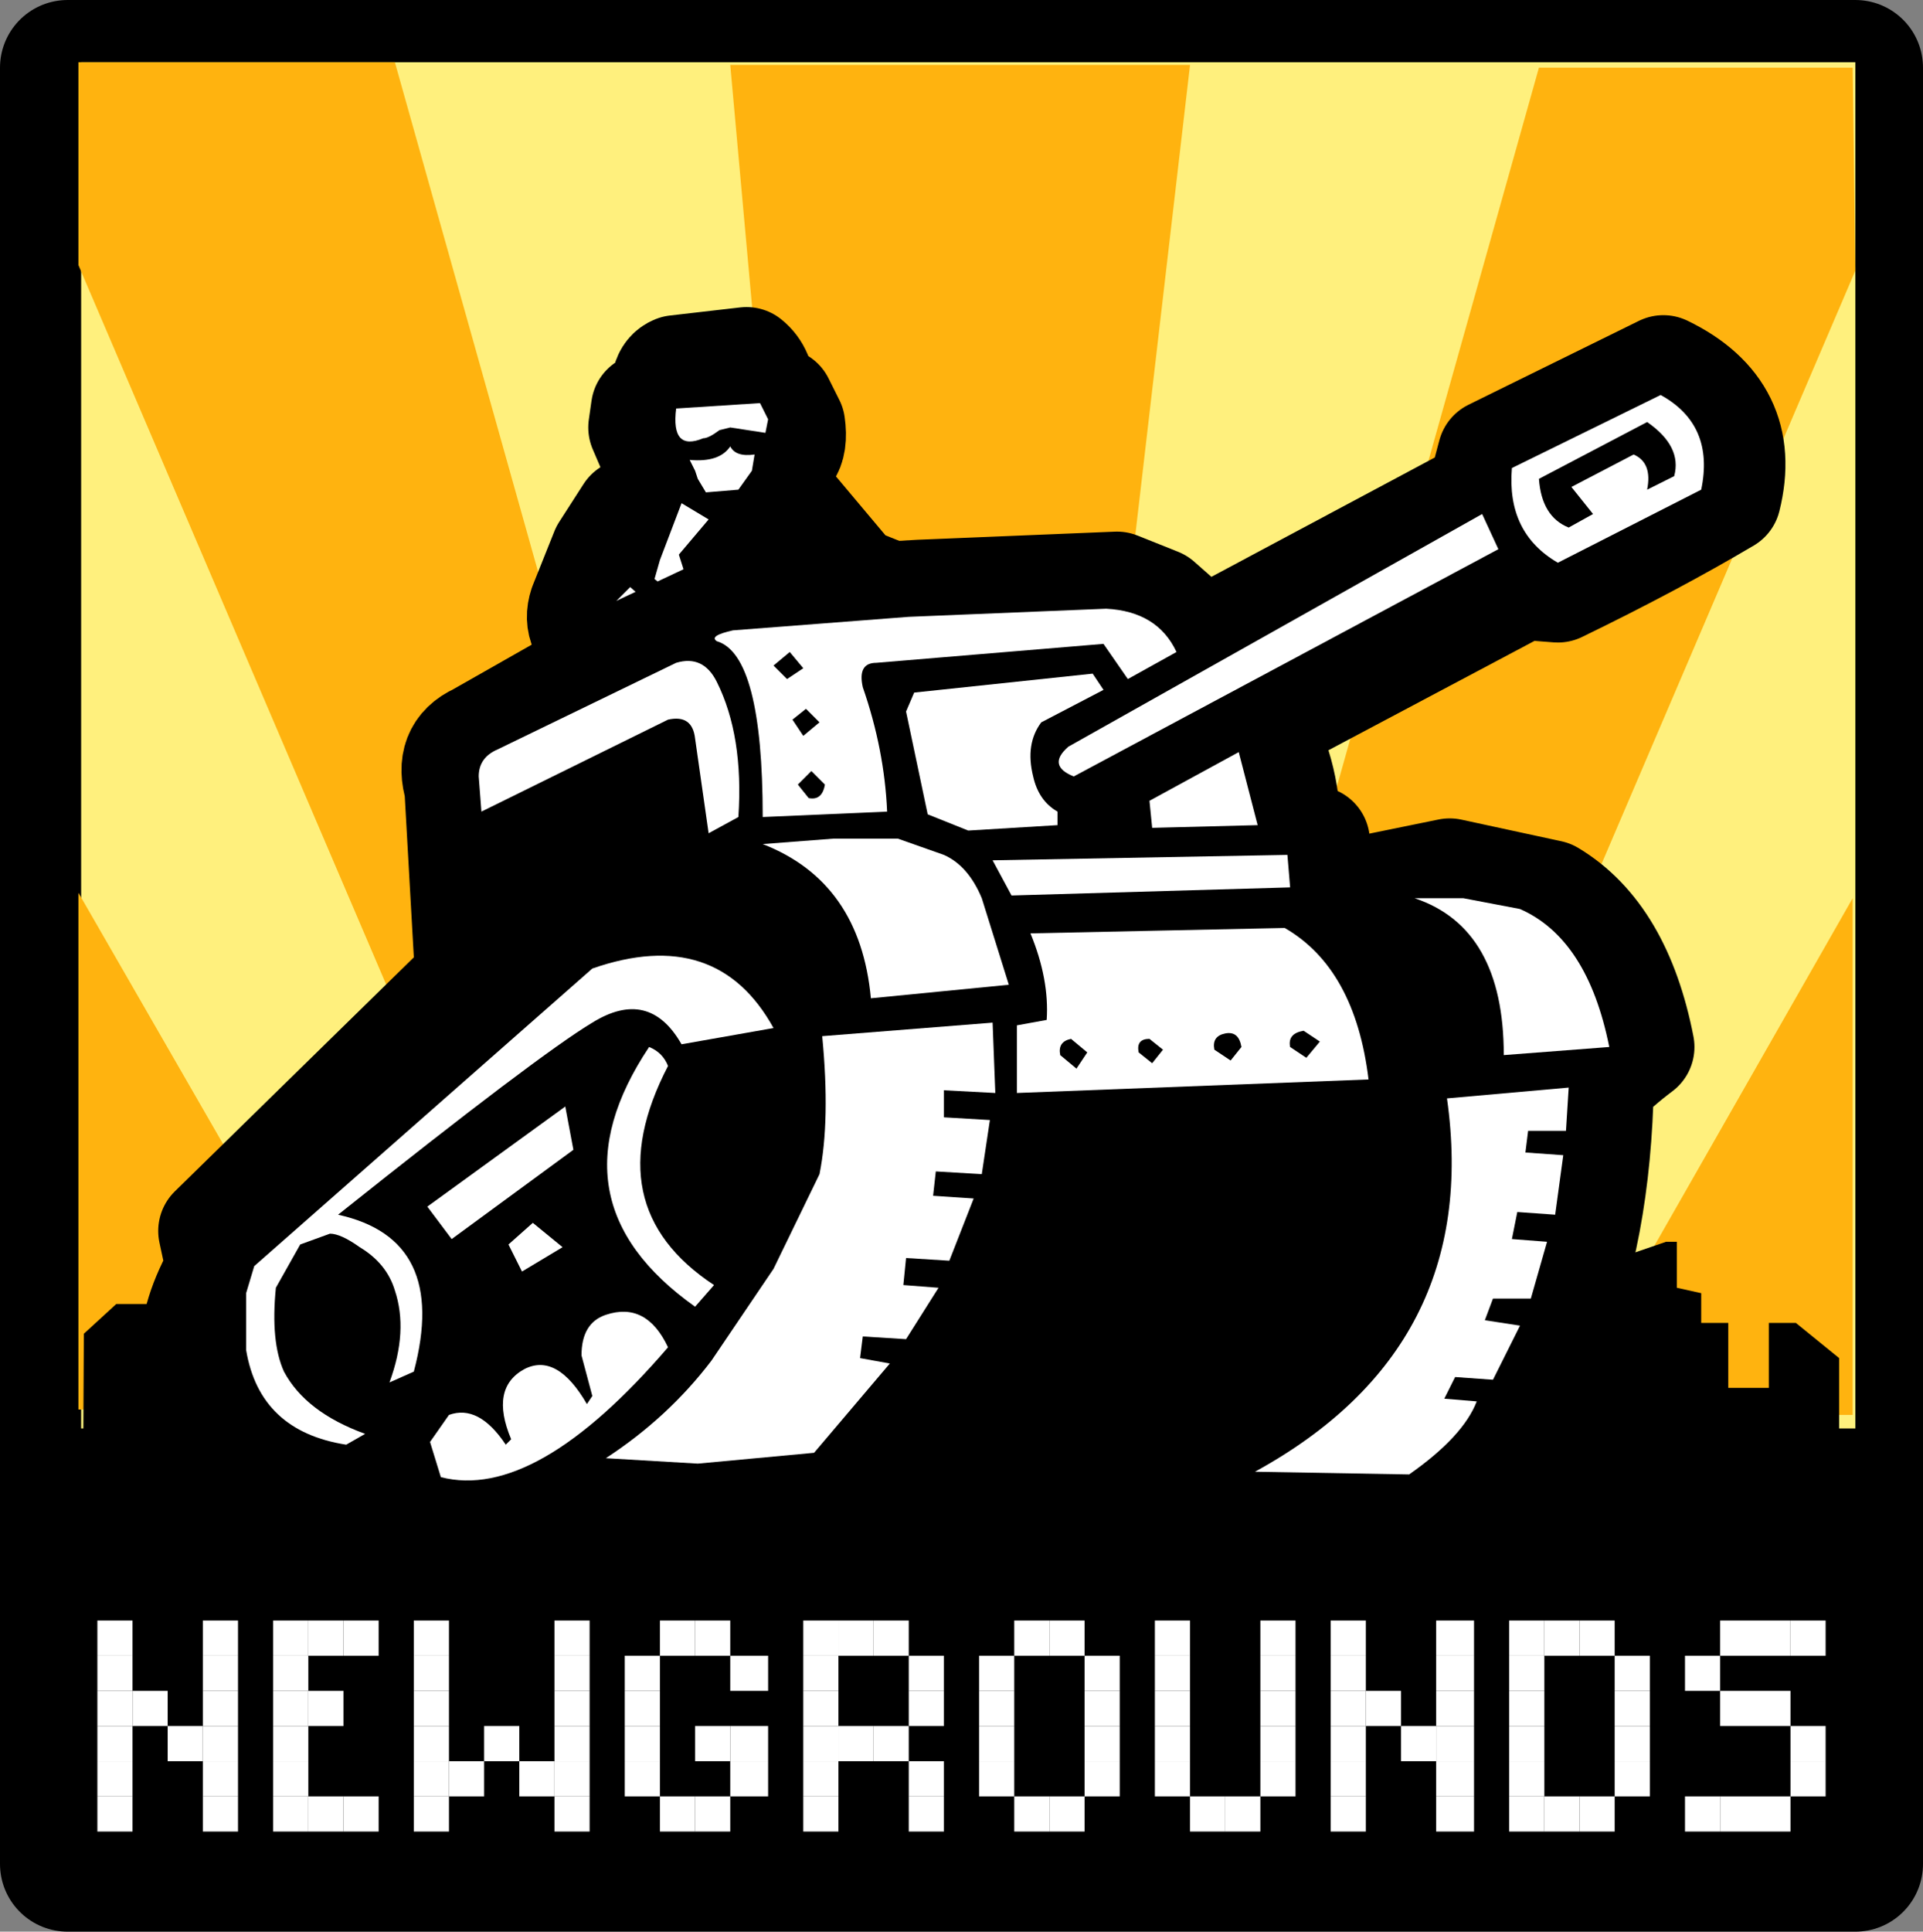
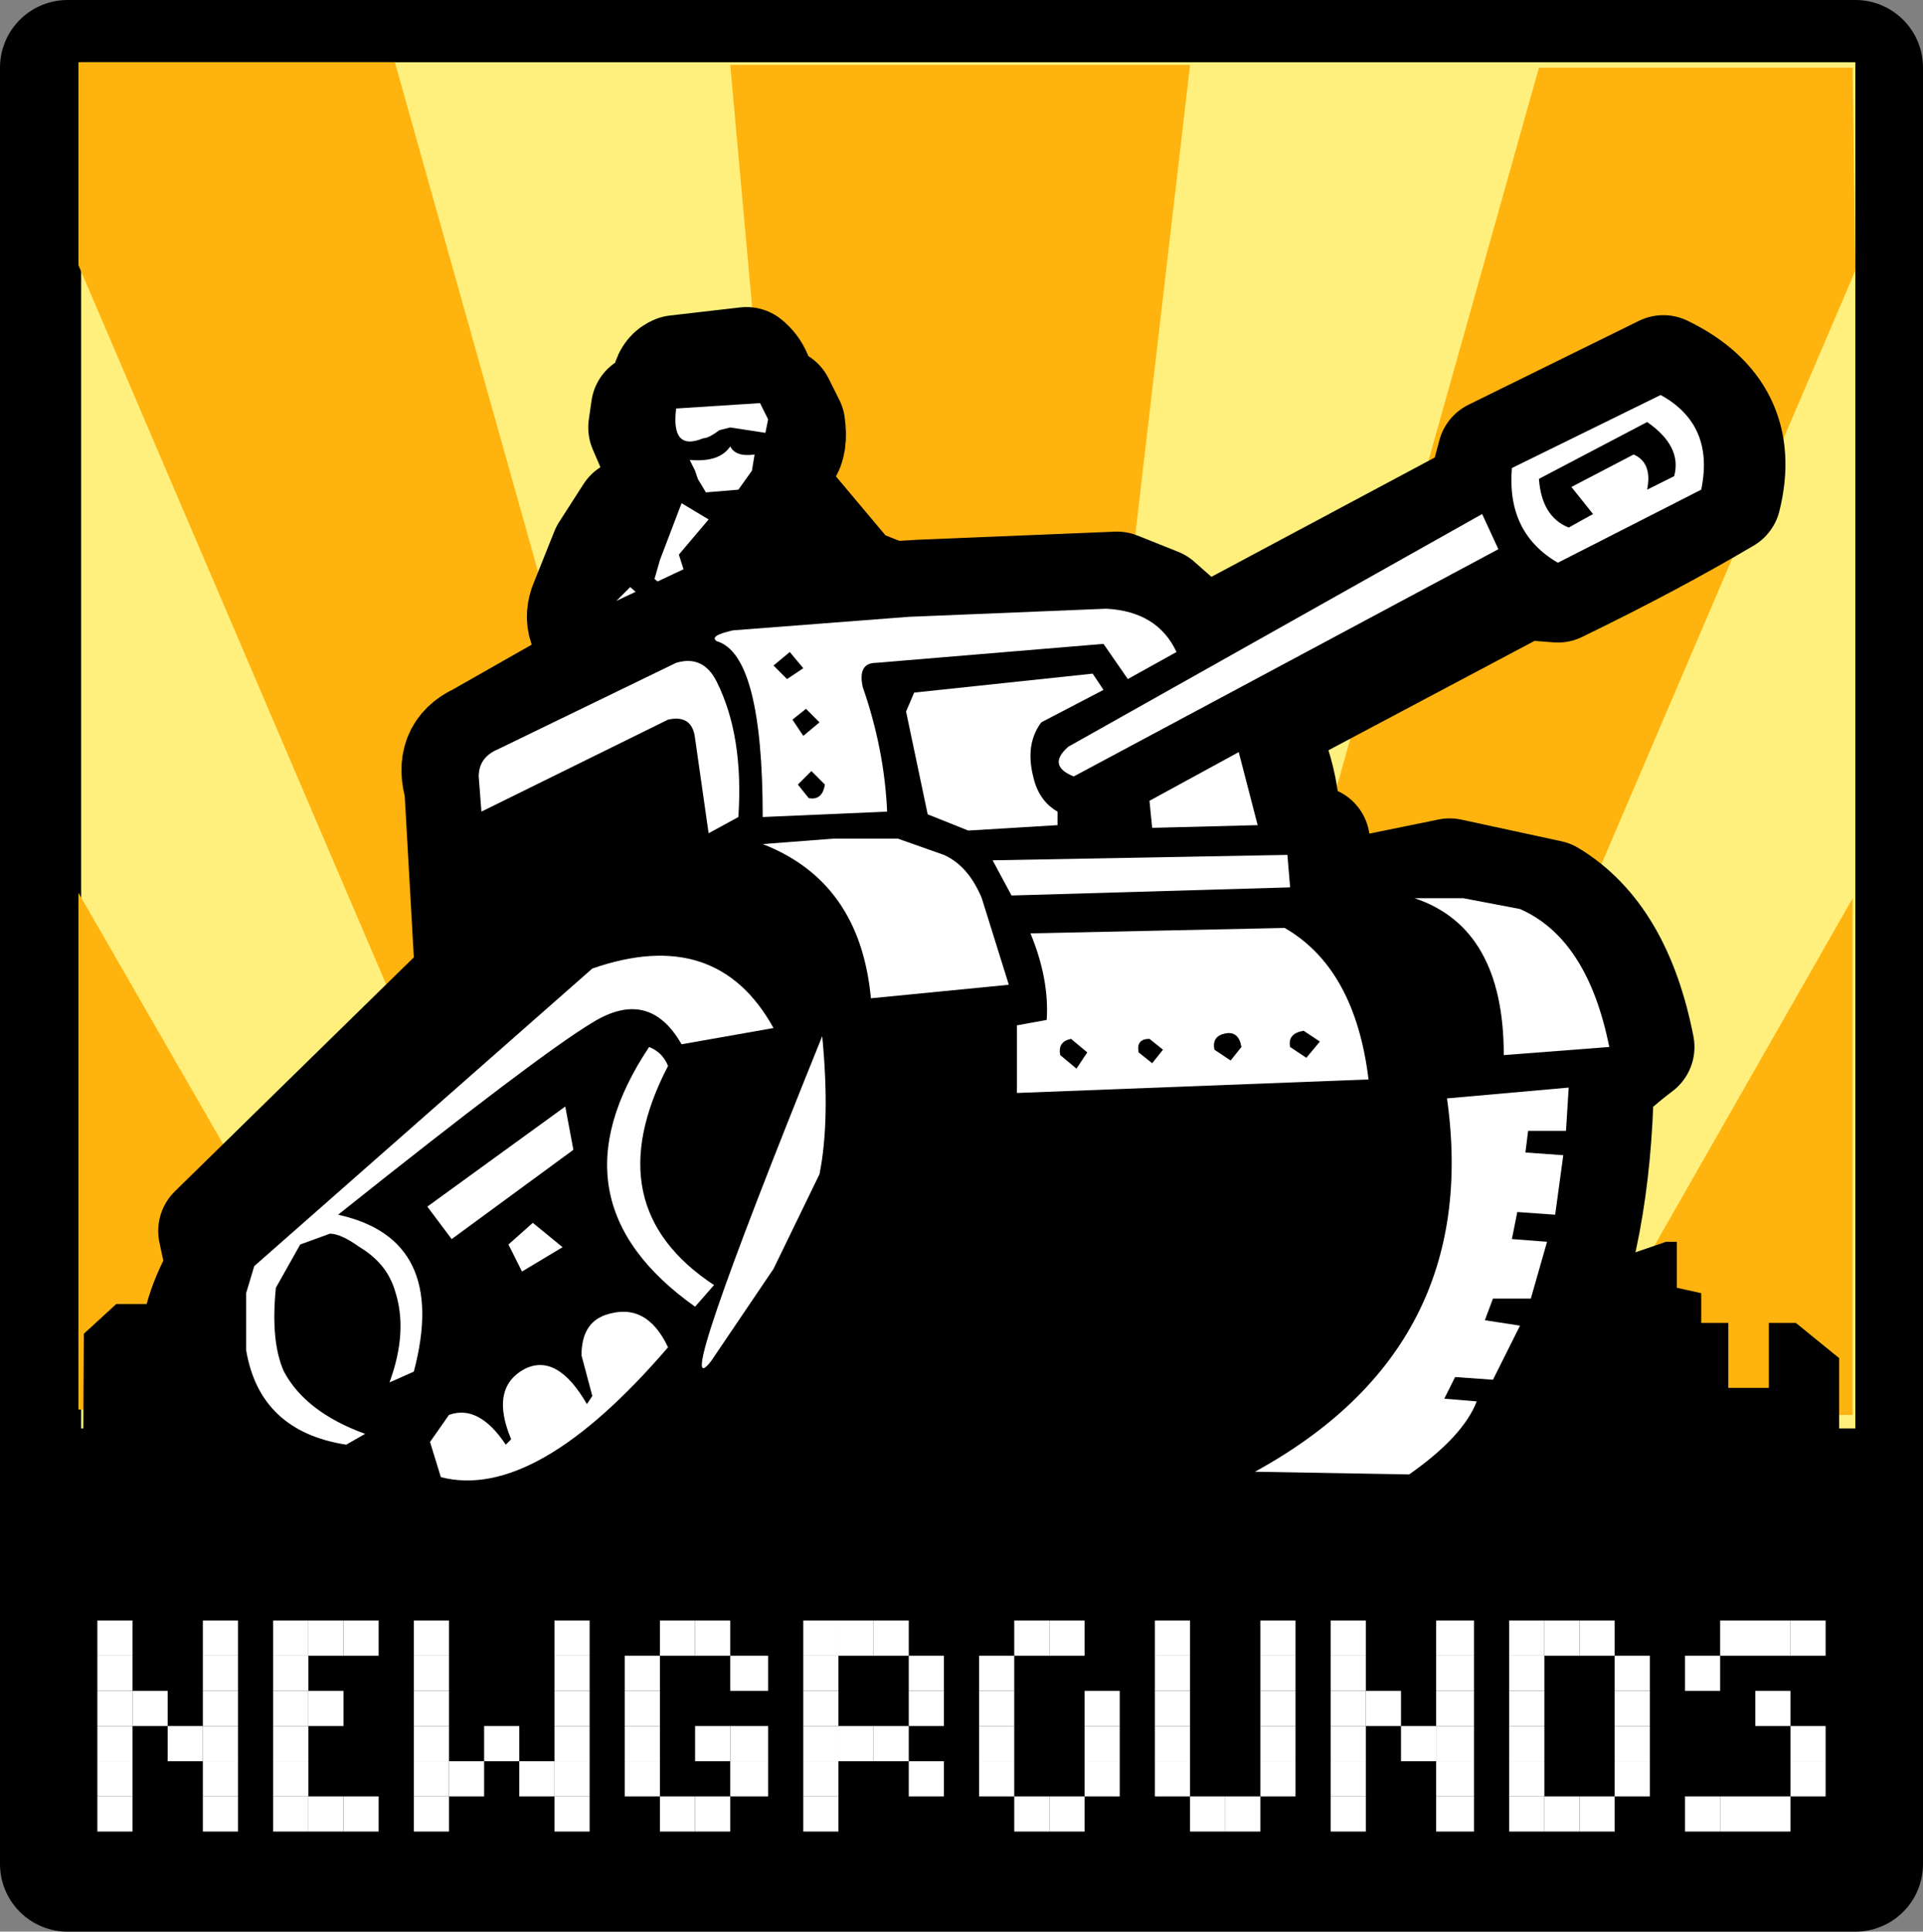
<svg xmlns="http://www.w3.org/2000/svg" height="35.7px" width="35.55px">
  <rect width="100%" height="100%" fill="#808080" stroke="none" />
  <g transform="matrix(1.0, 0.0, 0.0, 1.0, 17.75, 17.8)">
    <path d="M16.55 -16.55 L16.55 16.65 -16.5 16.65 -16.5 -16.55 16.55 -16.55 Z" fill="none" stroke="#000000" stroke-linecap="round" stroke-linejoin="round" stroke-width="2.5" />
    <path d="M16.55 8.6 L-16.25 8.6 -16.25 -16.65 16.55 -16.65 16.55 8.6" fill="#fff07d" fill-rule="evenodd" stroke="none" />
    <path d="M1.35 8.3 L-2.0 8.3 -4.25 -16.6 4.25 -16.6 1.35 8.3" fill="#ffb30f" fill-rule="evenodd" stroke="none" />
    <path d="M16.5 -16.55 L16.55 -12.8 7.5 8.35 3.7 8.35 10.7 -16.55 16.5 -16.55" fill="#ffb30f" fill-rule="evenodd" stroke="none" />
    <path d="M16.5 8.35 L11.05 8.35 16.5 -1.2 16.5 8.35" fill="#ffb30f" fill-rule="evenodd" stroke="none" />
    <path d="M-16.3 -12.9 L-16.3 -16.65 -10.45 -16.65 -3.45 8.25 -7.25 8.25 -16.3 -12.9" fill="#ffb30f" fill-rule="evenodd" stroke="none" />
    <path d="M-16.3 -1.3 L-10.8 8.25 -16.3 8.25 -16.3 -1.3" fill="#ffb30f" fill-rule="evenodd" stroke="none" />
    <path d="M-14.95 6.3 L-14.95 7.7 9.25 8.0 9.45 5.15 11.45 5.7 13.05 5.15 13.25 5.15 13.25 6.0 13.7 6.1 13.7 6.65 14.2 6.65 14.2 7.85 14.95 7.85 14.95 6.65 15.45 6.65 16.25 7.3 16.25 16.35 -16.25 16.4 -16.2 6.85 -15.6 6.3 -14.95 6.3" fill="#000000" fill-rule="evenodd" stroke="none" />
    <path d="M-1.05 -5.85 L-5.95 -5.6 -6.6 -5.85 Q-7.1 -6.15 -6.95 -6.6 L-6.55 -7.6 -6.1 -8.3 -5.55 -8.5 -5.1 -8.55 -5.2 -8.85 -5.35 -9.4 -5.7 -9.55 -5.85 -9.9 -5.8 -10.25 -5.4 -10.35 Q-5.5 -10.85 -5.25 -10.95 L-3.95 -11.1 Q-3.7 -10.9 -3.7 -10.5 L-3.35 -10.35 -3.15 -9.95 Q-3.05 -9.25 -3.65 -9.3 -3.65 -8.65 -4.0 -8.55 L-3.05 -8.3 -2.0 -7.05 -1.5 -6.85 -1.05 -6.4 -1.05 -5.85" fill="#000000" fill-rule="evenodd" stroke="none" />
    <path d="M-1.05 -5.85 L-5.95 -5.6 -6.6 -5.85 Q-7.1 -6.15 -6.95 -6.6 L-6.55 -7.6 -6.1 -8.3 -5.55 -8.5 -5.1 -8.55 -5.2 -8.85 -5.35 -9.4 -5.7 -9.55 -5.85 -9.9 -5.8 -10.25 -5.4 -10.35 Q-5.5 -10.85 -5.25 -10.95 L-3.95 -11.1 Q-3.7 -10.9 -3.7 -10.5 L-3.35 -10.35 -3.15 -9.95 Q-3.05 -9.25 -3.65 -9.3 -3.65 -8.65 -4.0 -8.55 L-3.05 -8.3 -2.0 -7.05 -1.5 -6.85 -1.05 -6.4 -1.05 -5.85 Z" fill="none" stroke="#000000" stroke-linecap="round" stroke-linejoin="round" stroke-width="2.05" />
    <path d="M-5.25 -10.25 L-3.7 -10.35 -3.55 -10.05 -3.6 -9.8 -4.25 -9.9 -4.45 -9.85 Q-4.65 -9.7 -4.75 -9.7 -5.35 -9.45 -5.25 -10.25" fill="#ffffff" fill-rule="evenodd" stroke="none" />
    <path d="M-4.7 -8.7 L-4.85 -8.95 -4.9 -9.1 -5.0 -9.3 Q-4.45 -9.25 -4.25 -9.55 -4.15 -9.35 -3.8 -9.4 L-3.85 -9.1 -4.1 -8.75 -4.7 -8.7" fill="#ffffff" fill-rule="evenodd" stroke="none" />
    <path d="M-6.1 -6.95 L-5.7 -6.6 -5.75 -6.3 -4.9 -6.0 -5.2 -5.75 -6.2 -6.2 -6.35 -6.7 -6.1 -6.95" fill="#ffffff" fill-rule="evenodd" stroke="none" />
    <path d="M-4.65 -8.2 L-5.2 -7.55 -4.85 -6.45 -5.65 -7.1 -5.55 -7.45 -5.15 -8.5 -4.65 -8.2" fill="#ffffff" fill-rule="evenodd" stroke="none" />
    <path d="M4.5 -5.9 L9.65 -8.65 9.85 -9.4 13.0 -10.95 Q14.55 -10.2 14.15 -8.6 12.8 -7.8 11.05 -6.95 L10.4 -7.0 5.5 -4.4 Q6.05 -3.4 6.0 -2.3 L6.55 -2.25 6.6 -1.15 9.05 -1.65 10.9 -1.25 Q12.15 -0.5 12.55 1.55 12.15 1.85 11.8 2.2 11.7 7.8 8.45 9.9 6.8 10.1 5.0 9.95 4.05 9.75 2.55 9.0 L-1.8 9.0 -3.1 9.8 -6.0 10.0 -9.4 9.9 Q-15.65 9.1 -13.65 5.65 L-13.8 4.95 -9.05 0.3 -9.25 -3.25 Q-9.45 -3.9 -8.9 -4.15 L-6.7 -5.4 -4.15 -6.6 -0.75 -6.8 2.9 -6.95 3.65 -6.65 4.5 -5.9" fill="#000000" fill-rule="evenodd" stroke="none" />
    <path d="M4.5 -5.9 L9.65 -8.65 9.85 -9.4 13.0 -10.95 Q14.55 -10.2 14.15 -8.6 12.8 -7.8 11.05 -6.95 L10.4 -7.0 5.5 -4.4 Q6.05 -3.4 6.0 -2.3 L6.55 -2.25 6.6 -1.15 9.05 -1.65 10.9 -1.25 Q12.15 -0.5 12.55 1.55 12.15 1.85 11.8 2.2 11.7 7.8 8.45 9.9 6.8 10.1 5.0 9.95 4.05 9.75 2.55 9.0 L-1.8 9.0 -3.1 9.8 -6.0 10.0 -9.4 9.9 Q-15.65 9.1 -13.65 5.65 L-13.8 4.95 -9.05 0.3 -9.25 -3.25 Q-9.45 -3.9 -8.9 -4.15 L-6.7 -5.4 -4.15 -6.6 -0.75 -6.8 2.9 -6.95 3.65 -6.65 4.5 -5.9 Z" fill="none" stroke="#000000" stroke-linecap="round" stroke-linejoin="round" stroke-width="2.05" />
    <path d="M12.0 1.55 L10.05 1.7 Q10.05 -0.65 8.4 -1.2 L9.3 -1.2 10.35 -1.0 Q11.6 -0.45 12.0 1.55" fill="#ffffff" fill-rule="evenodd" stroke="none" />
    <path d="M11.25 2.3 L11.2 3.1 10.5 3.1 10.45 3.5 11.15 3.55 11.0 4.65 10.3 4.6 10.2 5.1 10.85 5.15 10.55 6.2 9.85 6.2 9.7 6.6 10.35 6.7 9.85 7.7 9.15 7.65 8.95 8.05 9.55 8.1 Q9.3 8.75 8.3 9.45 L5.45 9.4 Q9.65 7.1 9.0 2.5 L11.25 2.3" fill="#ffffff" fill-rule="evenodd" stroke="none" />
    <path d="M6.0 -0.65 Q7.3 0.1 7.55 2.15 L1.05 2.4 1.05 1.15 1.6 1.05 Q1.65 0.3 1.3 -0.55 L6.0 -0.65" fill="#ffffff" fill-rule="evenodd" stroke="none" />
-     <path d="M-2.55 1.35 L0.6 1.1 0.65 2.4 -0.3 2.35 -0.3 2.85 0.55 2.9 0.4 3.9 -0.45 3.85 -0.5 4.3 0.25 4.35 -0.2 5.5 -1.0 5.45 -1.05 5.95 -0.4 6.0 -1.0 6.95 -1.8 6.9 -1.85 7.3 -1.3 7.4 -2.7 9.05 -4.85 9.25 -6.55 9.15 Q-5.4 8.4 -4.6 7.35 L-3.45 5.65 -2.6 3.9 Q-2.4 2.9 -2.55 1.35" fill="#ffffff" fill-rule="evenodd" stroke="none" />
+     <path d="M-2.55 1.35 Q-5.4 8.4 -4.6 7.35 L-3.45 5.65 -2.6 3.9 Q-2.4 2.9 -2.55 1.35" fill="#ffffff" fill-rule="evenodd" stroke="none" />
    <path d="M-2.35 -2.3 L-1.15 -2.3 -0.3 -2.0 Q0.15 -1.8 0.4 -1.2 L0.9 0.4 -1.65 0.65 Q-1.85 -1.5 -3.65 -2.2 L-2.35 -2.3" fill="#ffffff" fill-rule="evenodd" stroke="none" />
    <path d="M-4.5 -5.2 Q-4.0 -4.2 -4.1 -2.7 L-4.65 -2.4 -4.9 -4.15 Q-4.95 -4.6 -5.4 -4.5 L-8.85 -2.8 -8.9 -3.45 Q-8.9 -3.8 -8.55 -3.95 L-5.25 -5.55 Q-4.75 -5.7 -4.5 -5.2" fill="#ffffff" fill-rule="evenodd" stroke="none" />
    <path d="M6.1 -1.4 L0.95 -1.25 0.6 -1.9 6.05 -2.0 6.1 -1.4" fill="#ffffff" fill-rule="evenodd" stroke="none" />
    <path d="M-0.95 -6.4 L2.7 -6.55 Q3.65 -6.5 4.0 -5.75 L3.1 -5.25 2.65 -5.9 -1.55 -5.55 Q-1.9 -5.55 -1.8 -5.1 -1.4 -3.95 -1.35 -2.8 L-3.65 -2.7 Q-3.65 -5.7 -4.5 -5.95 -4.65 -6.05 -4.2 -6.15 L-0.95 -6.4" fill="#ffffff" fill-rule="evenodd" stroke="none" />
    <path d="M2.65 -5.05 L1.5 -4.45 Q1.2 -4.05 1.35 -3.45 1.45 -3.0 1.8 -2.8 L1.8 -2.55 0.15 -2.45 -0.6 -2.75 -1.0 -4.65 -0.85 -5.0 2.45 -5.35 2.65 -5.05" fill="#ffffff" fill-rule="evenodd" stroke="none" />
    <path d="M5.15 -3.9 L5.5 -2.55 3.55 -2.5 3.5 -3.0 5.15 -3.9" fill="#ffffff" fill-rule="evenodd" stroke="none" />
    <path d="M9.65 -8.3 L9.95 -7.65 2.1 -3.45 Q1.6 -3.65 2.0 -4.0 L9.65 -8.3" fill="#ffffff" fill-rule="evenodd" stroke="none" />
    <path d="M-3.45 1.2 L-5.15 1.5 Q-5.75 0.45 -6.8 1.1 -7.8 1.7 -11.5 4.65 -9.45 5.1 -10.1 7.55 L-10.55 7.75 Q-10.2 6.8 -10.45 6.05 -10.6 5.55 -11.1 5.25 -11.45 5.0 -11.65 5.0 L-12.2 5.2 -12.65 6.0 Q-12.75 7.0 -12.5 7.55 -12.1 8.3 -11.0 8.7 L-11.35 8.9 Q-12.95 8.65 -13.2 7.15 L-13.2 6.1 -13.05 5.6 -6.8 0.1 Q-4.5 -0.7 -3.45 1.2" fill="#ffffff" fill-rule="evenodd" stroke="none" />
    <path d="M-7.3 2.65 L-7.15 3.45 -9.4 5.1 -9.85 4.5 -7.3 2.65" fill="#ffffff" fill-rule="evenodd" stroke="none" />
    <path d="M-6.8 8.0 L-7.0 7.25 Q-7.0 6.65 -6.55 6.5 -5.8 6.25 -5.4 7.1 -7.85 9.95 -9.6 9.5 L-9.8 8.85 -9.45 8.35 Q-8.9 8.15 -8.4 8.9 L-8.3 8.8 Q-8.7 7.85 -8.05 7.5 -7.45 7.2 -6.9 8.15 L-6.8 8.0" fill="#ffffff" fill-rule="evenodd" stroke="none" />
    <path d="M-5.4 1.9 Q-6.75 4.5 -4.55 5.95 L-4.9 6.35 Q-7.65 4.4 -5.75 1.55 -5.5 1.65 -5.4 1.9" fill="#ffffff" fill-rule="evenodd" stroke="none" />
    <path d="M-7.9 4.8 L-7.35 5.25 -8.1 5.7 -8.35 5.2 -7.9 4.8" fill="#ffffff" fill-rule="evenodd" stroke="none" />
    <path d="M6.1 1.55 Q6.05 1.3 6.35 1.25 L6.65 1.45 6.4 1.75 6.1 1.55" fill="#000000" fill-rule="evenodd" stroke="none" />
    <path d="M4.7 1.6 Q4.65 1.35 4.9 1.3 5.15 1.25 5.2 1.55 L5.0 1.8 4.7 1.6" fill="#000000" fill-rule="evenodd" stroke="none" />
    <path d="M3.3 1.65 Q3.25 1.4 3.5 1.4 L3.75 1.6 3.55 1.85 3.3 1.65" fill="#000000" fill-rule="evenodd" stroke="none" />
    <path d="M1.85 1.7 Q1.8 1.45 2.05 1.4 L2.35 1.65 2.15 1.95 1.85 1.7" fill="#000000" fill-rule="evenodd" stroke="none" />
    <path d="M-3.45 -5.5 L-3.15 -5.75 -2.9 -5.45 -3.2 -5.25 -3.45 -5.5" fill="#000000" fill-rule="evenodd" stroke="none" />
    <path d="M-2.6 -4.45 L-2.9 -4.2 -3.1 -4.5 -2.85 -4.7 -2.6 -4.45" fill="#000000" fill-rule="evenodd" stroke="none" />
    <path d="M-3.0 -3.3 L-2.75 -3.55 -2.5 -3.3 Q-2.55 -3.0 -2.8 -3.05 L-3.0 -3.3" fill="#000000" fill-rule="evenodd" stroke="none" />
    <path d="M13.7 -8.75 L11.05 -7.4 Q10.1 -7.95 10.2 -9.15 L12.95 -10.5 Q13.95 -9.95 13.7 -8.75" fill="#ffffff" fill-rule="evenodd" stroke="none" />
    <path d="M12.7 -10.0 Q13.35 -9.55 13.2 -9.0 L12.7 -8.75 Q12.8 -9.25 12.45 -9.4 L11.3 -8.8 11.7 -8.3 11.25 -8.05 Q10.75 -8.25 10.7 -8.95 L12.7 -10.0" fill="#000000" fill-rule="evenodd" stroke="none" />
    <path d="M-15.3 12.8 L-15.95 12.8 -15.95 12.15 -15.3 12.15 -15.3 12.8" fill="#ffffff" fill-rule="evenodd" stroke="none" />
    <path d="M-15.3 13.45 L-15.95 13.45 -15.95 12.8 -15.3 12.8 -15.3 13.45" fill="#ffffff" fill-rule="evenodd" stroke="none" />
    <path d="M-15.3 14.1 L-15.95 14.1 -15.95 13.45 -15.3 13.45 -15.3 14.1" fill="#ffffff" fill-rule="evenodd" stroke="none" />
    <path d="M-15.3 14.75 L-15.95 14.75 -15.95 14.1 -15.3 14.1 -15.3 14.75" fill="#ffffff" fill-rule="evenodd" stroke="none" />
    <path d="M-15.3 15.4 L-15.95 15.4 -15.95 14.75 -15.3 14.75 -15.3 15.4" fill="#ffffff" fill-rule="evenodd" stroke="none" />
    <path d="M-15.3 16.05 L-15.95 16.05 -15.95 15.4 -15.3 15.4 -15.3 16.05" fill="#ffffff" fill-rule="evenodd" stroke="none" />
    <path d="M-14.65 14.1 L-15.3 14.1 -15.3 13.45 -14.65 13.45 -14.65 14.1" fill="#ffffff" fill-rule="evenodd" stroke="none" />
    <path d="M-14.0 14.75 L-14.65 14.75 -14.65 14.1 -14.0 14.1 -14.0 14.75" fill="#ffffff" fill-rule="evenodd" stroke="none" />
    <path d="M-13.35 12.8 L-14.0 12.8 -14.0 12.15 -13.35 12.15 -13.35 12.8" fill="#ffffff" fill-rule="evenodd" stroke="none" />
    <path d="M-13.35 13.45 L-14.0 13.45 -14.0 12.8 -13.35 12.8 -13.35 13.45" fill="#ffffff" fill-rule="evenodd" stroke="none" />
    <path d="M-13.35 14.1 L-14.0 14.1 -14.0 13.45 -13.35 13.45 -13.35 14.1" fill="#ffffff" fill-rule="evenodd" stroke="none" />
    <path d="M-13.35 14.75 L-14.0 14.75 -14.0 14.1 -13.35 14.1 -13.35 14.75" fill="#ffffff" fill-rule="evenodd" stroke="none" />
    <path d="M-13.35 15.4 L-14.0 15.4 -14.0 14.75 -13.35 14.75 -13.35 15.4" fill="#ffffff" fill-rule="evenodd" stroke="none" />
    <path d="M-13.35 16.05 L-14.0 16.05 -14.0 15.4 -13.35 15.4 -13.35 16.05" fill="#ffffff" fill-rule="evenodd" stroke="none" />
    <path d="M-12.05 12.8 L-12.7 12.8 -12.7 12.15 -12.05 12.15 -12.05 12.8" fill="#ffffff" fill-rule="evenodd" stroke="none" />
    <path d="M-12.05 13.45 L-12.7 13.45 -12.7 12.8 -12.05 12.8 -12.05 13.45" fill="#ffffff" fill-rule="evenodd" stroke="none" />
    <path d="M-12.05 14.1 L-12.7 14.1 -12.7 13.45 -12.05 13.45 -12.05 14.1" fill="#ffffff" fill-rule="evenodd" stroke="none" />
    <path d="M-12.05 14.75 L-12.7 14.75 -12.7 14.1 -12.05 14.1 -12.05 14.75" fill="#ffffff" fill-rule="evenodd" stroke="none" />
    <path d="M-12.05 15.4 L-12.7 15.4 -12.7 14.75 -12.05 14.75 -12.05 15.4" fill="#ffffff" fill-rule="evenodd" stroke="none" />
    <path d="M-12.05 16.05 L-12.7 16.05 -12.7 15.4 -12.05 15.4 -12.05 16.05" fill="#ffffff" fill-rule="evenodd" stroke="none" />
    <path d="M-12.05 12.15 L-11.4 12.15 -11.4 12.8 -12.05 12.8 -12.05 12.15" fill="#ffffff" fill-rule="evenodd" stroke="none" />
    <path d="M-10.75 12.8 L-11.4 12.8 -11.4 12.15 -10.75 12.15 -10.75 12.8" fill="#ffffff" fill-rule="evenodd" stroke="none" />
    <path d="M-12.05 15.4 L-11.4 15.4 -11.4 16.05 -12.05 16.05 -12.05 15.4" fill="#ffffff" fill-rule="evenodd" stroke="none" />
    <path d="M-10.75 16.05 L-11.4 16.05 -11.4 15.4 -10.75 15.4 -10.75 16.05" fill="#ffffff" fill-rule="evenodd" stroke="none" />
    <path d="M-12.05 13.45 L-11.4 13.45 -11.4 14.1 -12.05 14.1 -12.05 13.45" fill="#ffffff" fill-rule="evenodd" stroke="none" />
    <path d="M-9.45 12.8 L-10.1 12.8 -10.1 12.15 -9.45 12.15 -9.45 12.8" fill="#ffffff" fill-rule="evenodd" stroke="none" />
    <path d="M-9.45 13.45 L-10.1 13.45 -10.1 12.8 -9.45 12.8 -9.45 13.45" fill="#ffffff" fill-rule="evenodd" stroke="none" />
    <path d="M-9.45 14.1 L-10.1 14.1 -10.1 13.45 -9.45 13.45 -9.45 14.1" fill="#ffffff" fill-rule="evenodd" stroke="none" />
    <path d="M-9.45 14.75 L-10.1 14.75 -10.1 14.1 -9.45 14.1 -9.45 14.75" fill="#ffffff" fill-rule="evenodd" stroke="none" />
    <path d="M-9.45 15.4 L-10.1 15.4 -10.1 14.75 -9.45 14.75 -9.45 15.4" fill="#ffffff" fill-rule="evenodd" stroke="none" />
    <path d="M-9.45 16.05 L-10.1 16.05 -10.1 15.4 -9.45 15.4 -9.45 16.05" fill="#ffffff" fill-rule="evenodd" stroke="none" />
    <path d="M-8.8 15.4 L-9.45 15.4 -9.45 14.75 -8.8 14.75 -8.8 15.4" fill="#ffffff" fill-rule="evenodd" stroke="none" />
    <path d="M-8.15 14.75 L-8.8 14.75 -8.8 14.1 -8.15 14.1 -8.15 14.75" fill="#ffffff" fill-rule="evenodd" stroke="none" />
    <path d="M-7.5 15.4 L-8.15 15.4 -8.15 14.75 -7.5 14.75 -7.5 15.4" fill="#ffffff" fill-rule="evenodd" stroke="none" />
    <path d="M-6.85 12.8 L-7.5 12.8 -7.5 12.15 -6.85 12.15 -6.85 12.8" fill="#ffffff" fill-rule="evenodd" stroke="none" />
    <path d="M-6.85 13.45 L-7.5 13.45 -7.5 12.8 -6.85 12.8 -6.85 13.45" fill="#ffffff" fill-rule="evenodd" stroke="none" />
    <path d="M-6.85 14.1 L-7.5 14.1 -7.5 13.45 -6.85 13.45 -6.85 14.1" fill="#ffffff" fill-rule="evenodd" stroke="none" />
    <path d="M-6.85 14.75 L-7.5 14.75 -7.5 14.1 -6.85 14.1 -6.85 14.75" fill="#ffffff" fill-rule="evenodd" stroke="none" />
    <path d="M-6.85 15.4 L-7.5 15.4 -7.5 14.75 -6.85 14.75 -6.85 15.4" fill="#ffffff" fill-rule="evenodd" stroke="none" />
    <path d="M-6.85 16.05 L-7.5 16.05 -7.5 15.4 -6.85 15.4 -6.85 16.05" fill="#ffffff" fill-rule="evenodd" stroke="none" />
    <path d="M-2.9 12.15 L-2.25 12.15 -2.25 12.8 -2.9 12.8 -2.9 12.15" fill="#ffffff" fill-rule="evenodd" stroke="none" />
    <path d="M-2.9 12.8 L-2.25 12.8 -2.25 13.45 -2.9 13.45 -2.9 12.8" fill="#ffffff" fill-rule="evenodd" stroke="none" />
    <path d="M-2.9 13.45 L-2.25 13.45 -2.25 14.1 -2.9 14.1 -2.9 13.45" fill="#ffffff" fill-rule="evenodd" stroke="none" />
    <path d="M-2.9 14.1 L-2.25 14.1 -2.25 14.75 -2.9 14.75 -2.9 14.1" fill="#ffffff" fill-rule="evenodd" stroke="none" />
    <path d="M-5.55 14.75 L-6.2 14.75 -6.2 14.1 -5.55 14.1 -5.55 14.75" fill="#ffffff" fill-rule="evenodd" stroke="none" />
    <path d="M-5.55 13.45 L-6.2 13.45 -6.2 12.8 -5.55 12.8 -5.55 13.45" fill="#ffffff" fill-rule="evenodd" stroke="none" />
    <path d="M-5.55 14.1 L-6.2 14.1 -6.2 13.45 -5.55 13.45 -5.55 14.1" fill="#ffffff" fill-rule="evenodd" stroke="none" />
    <path d="M-5.55 15.4 L-6.2 15.4 -6.2 14.75 -5.55 14.75 -5.55 15.4" fill="#ffffff" fill-rule="evenodd" stroke="none" />
    <path d="M-4.9 16.05 L-5.55 16.05 -5.55 15.4 -4.9 15.4 -4.9 16.05" fill="#ffffff" fill-rule="evenodd" stroke="none" />
    <path d="M-4.25 16.05 L-4.9 16.05 -4.9 15.4 -4.25 15.4 -4.25 16.05" fill="#ffffff" fill-rule="evenodd" stroke="none" />
    <path d="M-3.55 15.4 L-4.25 15.4 -4.25 14.75 -3.55 14.75 -3.55 15.4" fill="#ffffff" fill-rule="evenodd" stroke="none" />
    <path d="M-3.55 14.75 L-4.25 14.75 -4.25 14.1 -3.55 14.1 -3.55 14.75" fill="#ffffff" fill-rule="evenodd" stroke="none" />
    <path d="M-4.25 14.75 L-4.9 14.75 -4.9 14.1 -4.25 14.1 -4.25 14.75" fill="#ffffff" fill-rule="evenodd" stroke="none" />
    <path d="M-3.55 13.45 L-4.25 13.45 -4.25 12.8 -3.55 12.8 -3.55 13.45" fill="#ffffff" fill-rule="evenodd" stroke="none" />
    <path d="M-4.25 12.8 L-4.9 12.8 -4.9 12.15 -4.25 12.15 -4.25 12.8" fill="#ffffff" fill-rule="evenodd" stroke="none" />
    <path d="M-4.9 12.8 L-5.55 12.8 -5.55 12.15 -4.9 12.15 -4.9 12.8" fill="#ffffff" fill-rule="evenodd" stroke="none" />
    <path d="M-2.9 14.75 L-2.25 14.75 -2.25 15.4 -2.9 15.4 -2.9 14.75" fill="#ffffff" fill-rule="evenodd" stroke="none" />
    <path d="M-2.9 15.4 L-2.25 15.4 -2.25 16.05 -2.9 16.05 -2.9 15.4" fill="#ffffff" fill-rule="evenodd" stroke="none" />
    <path d="M-1.6 12.8 L-2.25 12.8 -2.25 12.15 -1.6 12.15 -1.6 12.8" fill="#ffffff" fill-rule="evenodd" stroke="none" />
    <path d="M-0.95 12.8 L-1.6 12.8 -1.6 12.15 -0.95 12.15 -0.95 12.8" fill="#ffffff" fill-rule="evenodd" stroke="none" />
    <path d="M-0.3 15.4 L-0.95 15.4 -0.95 14.75 -0.3 14.75 -0.3 15.4" fill="#ffffff" fill-rule="evenodd" stroke="none" />
-     <path d="M-0.3 16.05 L-0.95 16.05 -0.95 15.4 -0.3 15.4 -0.3 16.05" fill="#ffffff" fill-rule="evenodd" stroke="none" />
    <path d="M-0.3 13.45 L-0.95 13.45 -0.95 12.8 -0.3 12.8 -0.3 13.45" fill="#ffffff" fill-rule="evenodd" stroke="none" />
    <path d="M-0.3 14.1 L-0.95 14.1 -0.95 13.45 -0.3 13.45 -0.3 14.1" fill="#ffffff" fill-rule="evenodd" stroke="none" />
    <path d="M-0.95 14.75 L-1.6 14.75 -1.6 14.1 -0.95 14.1 -0.95 14.75" fill="#ffffff" fill-rule="evenodd" stroke="none" />
    <path d="M-1.6 14.75 L-2.25 14.75 -2.25 14.1 -1.6 14.1 -1.6 14.75" fill="#ffffff" fill-rule="evenodd" stroke="none" />
    <path d="M1.0 13.45 L0.35 13.45 0.35 12.8 1.0 12.8 1.0 13.45" fill="#ffffff" fill-rule="evenodd" stroke="none" />
    <path d="M1.0 14.1 L0.35 14.1 0.35 13.45 1.0 13.45 1.0 14.1" fill="#ffffff" fill-rule="evenodd" stroke="none" />
    <path d="M1.0 14.75 L0.35 14.75 0.35 14.1 1.0 14.1 1.0 14.75" fill="#ffffff" fill-rule="evenodd" stroke="none" />
    <path d="M1.0 15.4 L0.35 15.4 0.35 14.75 1.0 14.75 1.0 15.4" fill="#ffffff" fill-rule="evenodd" stroke="none" />
    <path d="M1.65 12.8 L1.0 12.8 1.0 12.15 1.65 12.15 1.65 12.8" fill="#ffffff" fill-rule="evenodd" stroke="none" />
    <path d="M2.3 12.8 L1.65 12.8 1.65 12.15 2.3 12.15 2.3 12.8" fill="#ffffff" fill-rule="evenodd" stroke="none" />
    <path d="M2.3 16.05 L1.65 16.05 1.65 15.4 2.3 15.4 2.3 16.05" fill="#ffffff" fill-rule="evenodd" stroke="none" />
-     <path d="M2.95 13.45 L2.3 13.45 2.3 12.8 2.95 12.8 2.95 13.45" fill="#ffffff" fill-rule="evenodd" stroke="none" />
    <path d="M2.95 14.1 L2.3 14.1 2.3 13.45 2.95 13.45 2.95 14.1" fill="#ffffff" fill-rule="evenodd" stroke="none" />
    <path d="M2.95 14.75 L2.3 14.75 2.3 14.1 2.95 14.1 2.95 14.75" fill="#ffffff" fill-rule="evenodd" stroke="none" />
    <path d="M2.95 15.4 L2.3 15.4 2.3 14.75 2.95 14.75 2.95 15.4" fill="#ffffff" fill-rule="evenodd" stroke="none" />
    <path d="M1.65 16.05 L1.0 16.05 1.0 15.4 1.65 15.4 1.65 16.05" fill="#ffffff" fill-rule="evenodd" stroke="none" />
    <path d="M4.25 13.45 L3.6 13.45 3.6 12.8 4.25 12.8 4.25 13.45" fill="#ffffff" fill-rule="evenodd" stroke="none" />
    <path d="M4.25 14.1 L3.6 14.1 3.6 13.45 4.25 13.45 4.25 14.1" fill="#ffffff" fill-rule="evenodd" stroke="none" />
    <path d="M4.25 14.75 L3.6 14.75 3.6 14.1 4.25 14.1 4.25 14.75" fill="#ffffff" fill-rule="evenodd" stroke="none" />
    <path d="M4.25 15.4 L3.6 15.4 3.6 14.75 4.25 14.75 4.25 15.4" fill="#ffffff" fill-rule="evenodd" stroke="none" />
    <path d="M4.25 12.8 L3.6 12.8 3.6 12.15 4.25 12.15 4.25 12.8" fill="#ffffff" fill-rule="evenodd" stroke="none" />
    <path d="M6.2 12.8 L5.55 12.8 5.55 12.15 6.2 12.15 6.2 12.8" fill="#ffffff" fill-rule="evenodd" stroke="none" />
    <path d="M5.55 16.05 L4.9 16.05 4.9 15.4 5.55 15.4 5.55 16.05" fill="#ffffff" fill-rule="evenodd" stroke="none" />
    <path d="M6.2 13.45 L5.55 13.45 5.55 12.8 6.2 12.8 6.2 13.45" fill="#ffffff" fill-rule="evenodd" stroke="none" />
    <path d="M6.2 14.1 L5.55 14.1 5.55 13.45 6.2 13.45 6.2 14.1" fill="#ffffff" fill-rule="evenodd" stroke="none" />
    <path d="M6.2 14.75 L5.55 14.75 5.55 14.1 6.2 14.1 6.2 14.75" fill="#ffffff" fill-rule="evenodd" stroke="none" />
    <path d="M6.2 15.4 L5.55 15.4 5.55 14.75 6.2 14.75 6.2 15.4" fill="#ffffff" fill-rule="evenodd" stroke="none" />
    <path d="M4.9 16.05 L4.25 16.05 4.25 15.4 4.9 15.4 4.9 16.05" fill="#ffffff" fill-rule="evenodd" stroke="none" />
    <path d="M6.85 12.15 L7.5 12.15 7.5 12.8 6.85 12.8 6.85 12.15" fill="#ffffff" fill-rule="evenodd" stroke="none" />
    <path d="M6.85 12.8 L7.5 12.8 7.5 13.45 6.85 13.45 6.85 12.8" fill="#ffffff" fill-rule="evenodd" stroke="none" />
    <path d="M6.85 13.45 L7.5 13.45 7.5 14.1 6.85 14.1 6.85 13.45" fill="#ffffff" fill-rule="evenodd" stroke="none" />
    <path d="M6.85 14.1 L7.5 14.1 7.5 14.75 6.85 14.75 6.85 14.1" fill="#ffffff" fill-rule="evenodd" stroke="none" />
    <path d="M6.85 14.75 L7.5 14.75 7.5 15.4 6.85 15.4 6.85 14.75" fill="#ffffff" fill-rule="evenodd" stroke="none" />
    <path d="M6.85 15.4 L7.5 15.4 7.5 16.05 6.85 16.05 6.85 15.4" fill="#ffffff" fill-rule="evenodd" stroke="none" />
    <path d="M8.15 14.1 L7.5 14.1 7.5 13.45 8.15 13.45 8.15 14.1" fill="#ffffff" fill-rule="evenodd" stroke="none" />
    <path d="M8.8 14.75 L8.15 14.75 8.15 14.1 8.8 14.1 8.8 14.75" fill="#ffffff" fill-rule="evenodd" stroke="none" />
    <path d="M9.5 12.8 L8.8 12.8 8.8 12.15 9.5 12.15 9.5 12.8" fill="#ffffff" fill-rule="evenodd" stroke="none" />
    <path d="M9.5 13.45 L8.8 13.45 8.8 12.8 9.5 12.8 9.5 13.45" fill="#ffffff" fill-rule="evenodd" stroke="none" />
    <path d="M9.5 14.1 L8.8 14.1 8.8 13.45 9.5 13.45 9.5 14.1" fill="#ffffff" fill-rule="evenodd" stroke="none" />
    <path d="M9.5 14.75 L8.8 14.75 8.8 14.1 9.5 14.1 9.5 14.75" fill="#ffffff" fill-rule="evenodd" stroke="none" />
    <path d="M9.5 15.4 L8.8 15.4 8.8 14.75 9.5 14.75 9.5 15.4" fill="#ffffff" fill-rule="evenodd" stroke="none" />
    <path d="M9.5 16.05 L8.8 16.05 8.8 15.4 9.5 15.4 9.5 16.05" fill="#ffffff" fill-rule="evenodd" stroke="none" />
    <path d="M10.8 13.45 L10.15 13.45 10.15 12.8 10.8 12.8 10.8 13.45" fill="#ffffff" fill-rule="evenodd" stroke="none" />
    <path d="M10.8 14.1 L10.15 14.1 10.15 13.45 10.8 13.45 10.8 14.1" fill="#ffffff" fill-rule="evenodd" stroke="none" />
    <path d="M10.8 14.75 L10.15 14.75 10.15 14.1 10.8 14.1 10.8 14.75" fill="#ffffff" fill-rule="evenodd" stroke="none" />
    <path d="M10.8 15.4 L10.15 15.4 10.15 14.75 10.8 14.75 10.8 15.4" fill="#ffffff" fill-rule="evenodd" stroke="none" />
    <path d="M10.8 12.8 L10.15 12.8 10.15 12.15 10.8 12.15 10.8 12.8" fill="#ffffff" fill-rule="evenodd" stroke="none" />
    <path d="M12.1 12.8 L11.45 12.8 11.45 12.15 12.1 12.15 12.1 12.8" fill="#ffffff" fill-rule="evenodd" stroke="none" />
    <path d="M12.1 16.05 L11.45 16.05 11.45 15.4 12.1 15.4 12.1 16.05" fill="#ffffff" fill-rule="evenodd" stroke="none" />
    <path d="M12.75 13.45 L12.1 13.45 12.1 12.8 12.75 12.8 12.75 13.45" fill="#ffffff" fill-rule="evenodd" stroke="none" />
    <path d="M12.75 14.1 L12.1 14.1 12.1 13.45 12.75 13.45 12.75 14.1" fill="#ffffff" fill-rule="evenodd" stroke="none" />
    <path d="M12.75 14.75 L12.1 14.75 12.1 14.1 12.75 14.1 12.75 14.75" fill="#ffffff" fill-rule="evenodd" stroke="none" />
    <path d="M12.75 15.4 L12.1 15.4 12.1 14.75 12.75 14.75 12.75 15.4" fill="#ffffff" fill-rule="evenodd" stroke="none" />
    <path d="M11.45 16.05 L10.8 16.05 10.8 15.4 11.45 15.4 11.45 16.05" fill="#ffffff" fill-rule="evenodd" stroke="none" />
    <path d="M16.0 12.8 L15.35 12.8 15.35 12.15 16.0 12.15 16.0 12.8" fill="#ffffff" fill-rule="evenodd" stroke="none" />
    <path d="M15.35 12.8 L14.7 12.8 14.7 12.15 15.35 12.15 15.35 12.8" fill="#ffffff" fill-rule="evenodd" stroke="none" />
    <path d="M14.7 16.05 L14.05 16.05 14.05 15.4 14.7 15.4 14.7 16.05" fill="#ffffff" fill-rule="evenodd" stroke="none" />
    <path d="M14.05 16.05 L13.4 16.05 13.4 15.4 14.05 15.4 14.05 16.05" fill="#ffffff" fill-rule="evenodd" stroke="none" />
    <path d="M15.35 14.1 L14.7 14.1 14.7 13.45 15.35 13.45 15.35 14.1" fill="#ffffff" fill-rule="evenodd" stroke="none" />
-     <path d="M14.7 14.1 L14.05 14.1 14.05 13.45 14.7 13.45 14.7 14.1" fill="#ffffff" fill-rule="evenodd" stroke="none" />
    <path d="M14.05 13.45 L13.4 13.45 13.4 12.8 14.05 12.8 14.05 13.45" fill="#ffffff" fill-rule="evenodd" stroke="none" />
    <path d="M15.35 16.05 L14.7 16.05 14.7 15.4 15.35 15.4 15.35 16.05" fill="#ffffff" fill-rule="evenodd" stroke="none" />
    <path d="M14.7 12.8 L14.05 12.8 14.05 12.15 14.7 12.15 14.7 12.8" fill="#ffffff" fill-rule="evenodd" stroke="none" />
    <path d="M16.0 14.75 L15.35 14.75 15.35 14.1 16.0 14.1 16.0 14.75" fill="#ffffff" fill-rule="evenodd" stroke="none" />
    <path d="M16.0 15.4 L15.35 15.4 15.35 14.75 16.0 14.75 16.0 15.4" fill="#ffffff" fill-rule="evenodd" stroke="none" />
    <path d="M11.45 12.8 L10.8 12.8 10.8 12.15 11.45 12.15 11.45 12.8" fill="#ffffff" fill-rule="evenodd" stroke="none" />
    <path d="M10.8 16.05 L10.15 16.05 10.15 15.4 10.8 15.4 10.8 16.05" fill="#ffffff" fill-rule="evenodd" stroke="none" />
  </g>
</svg>